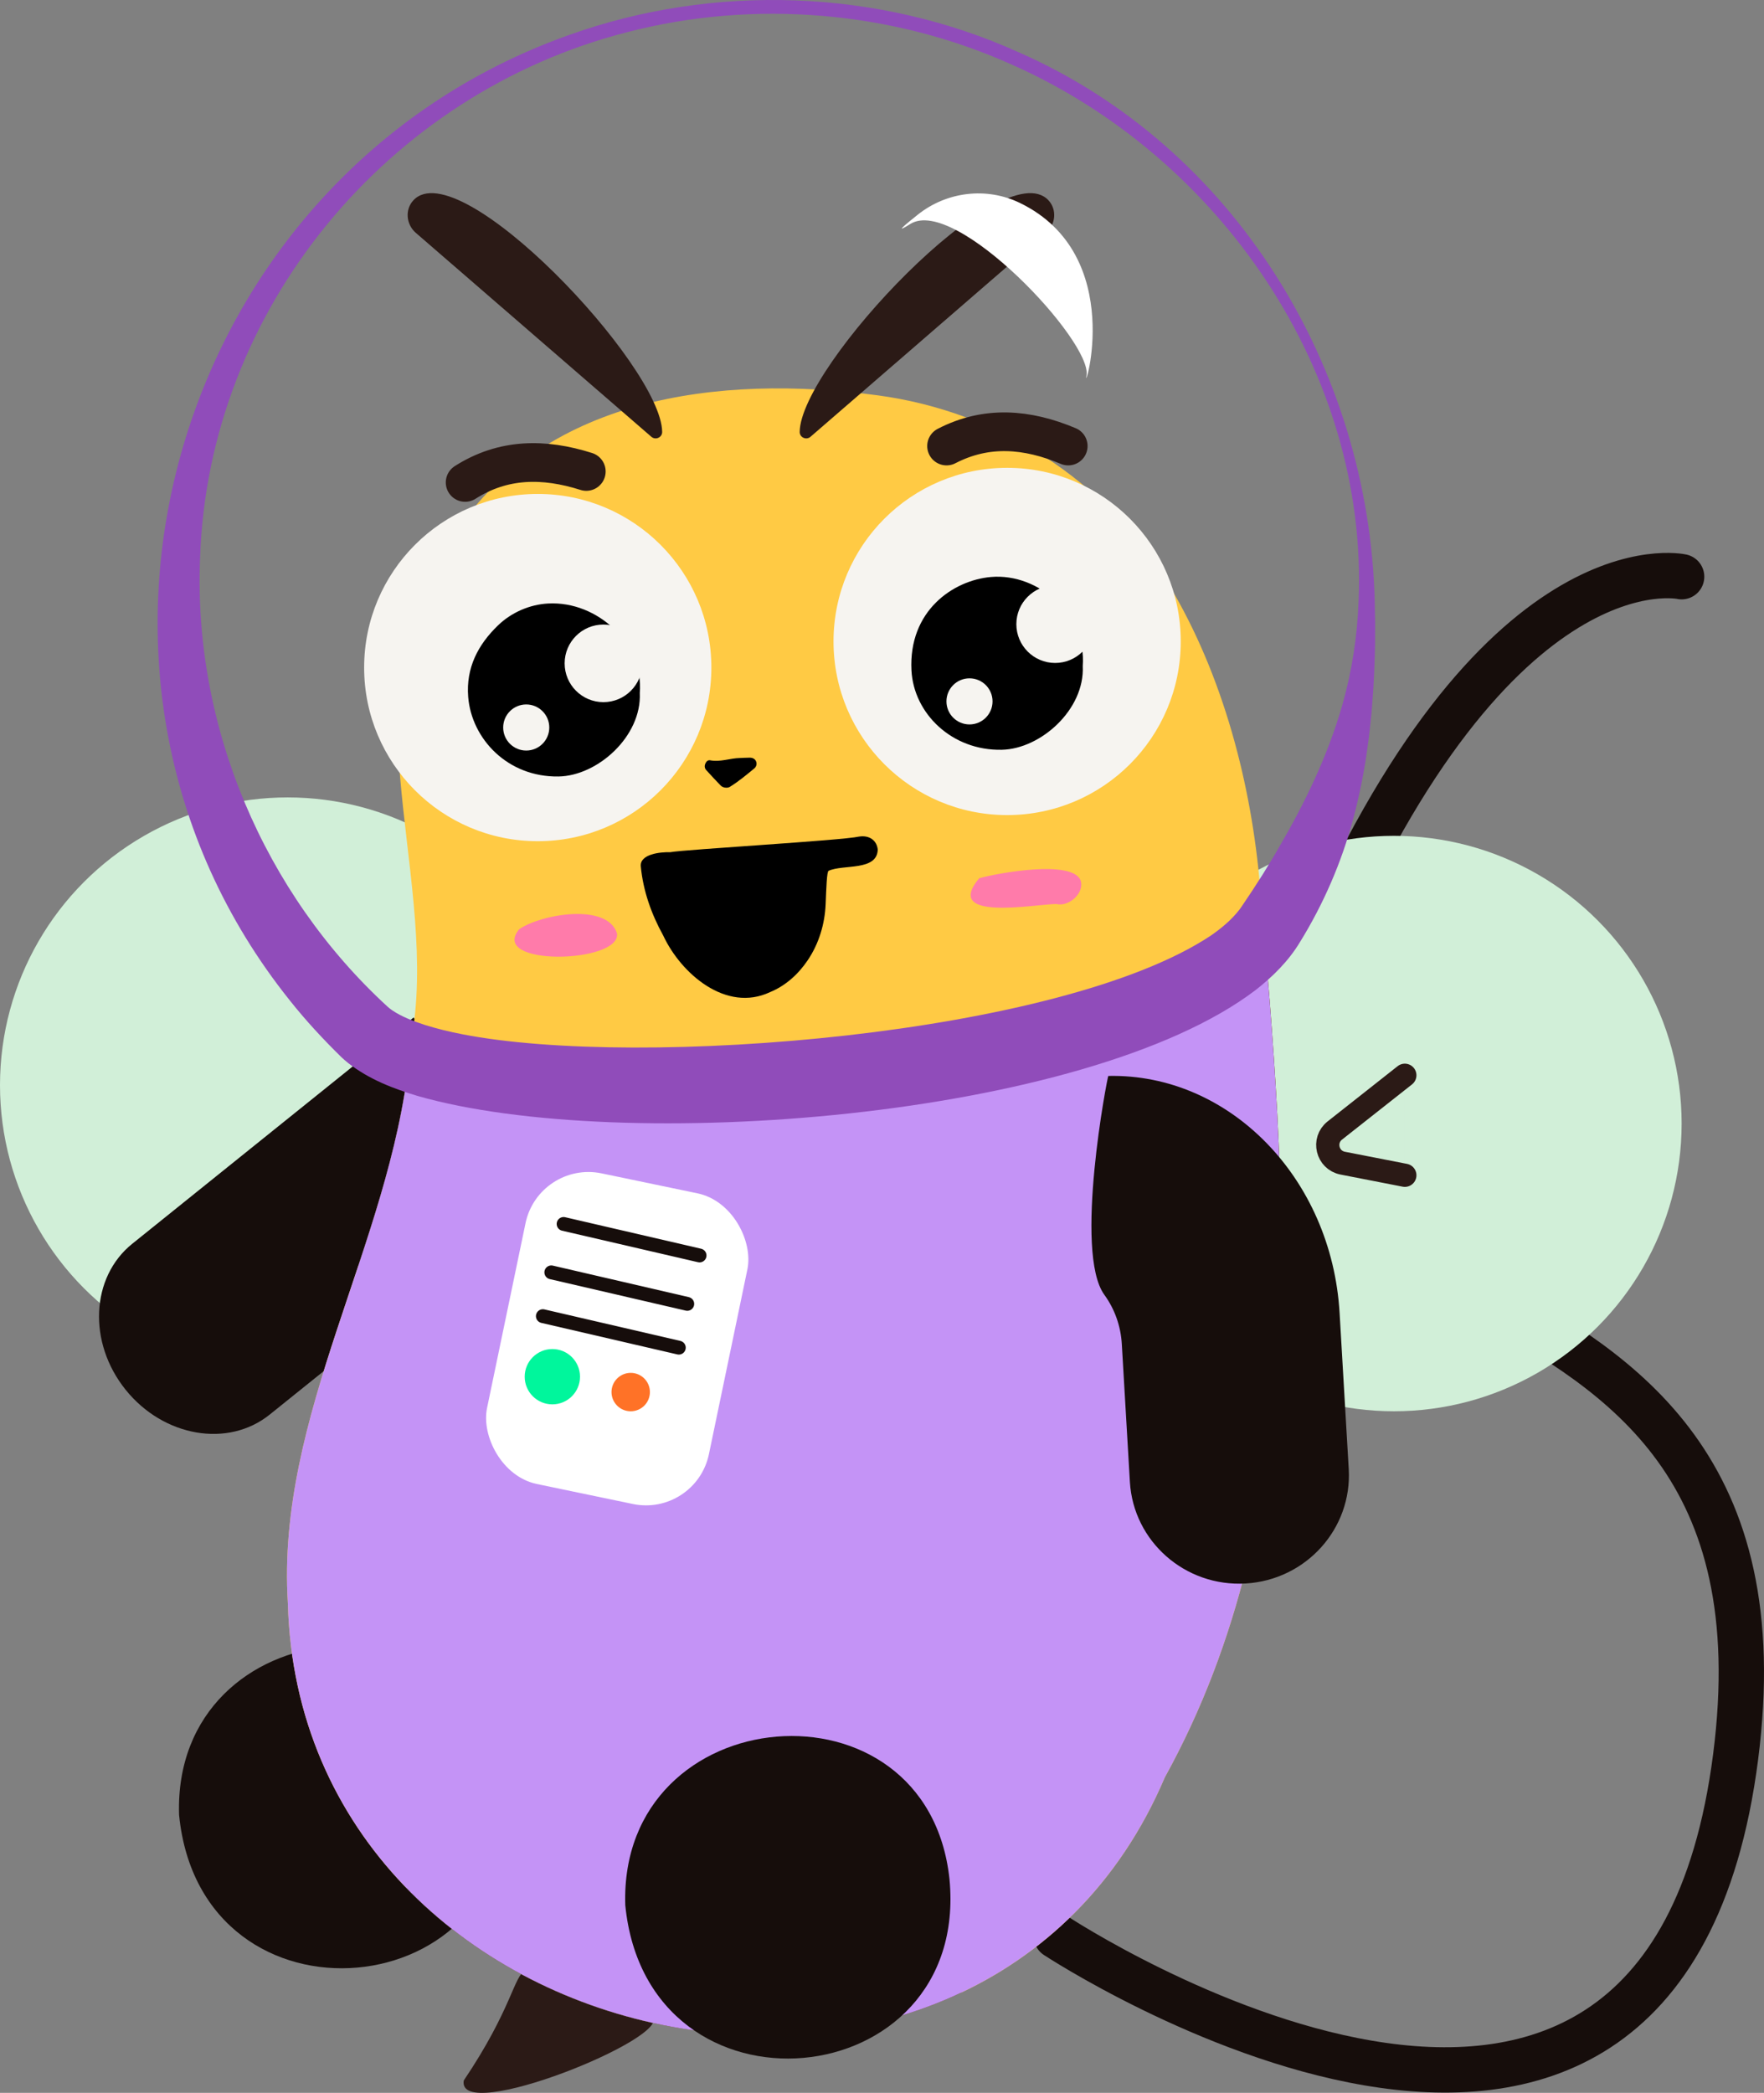
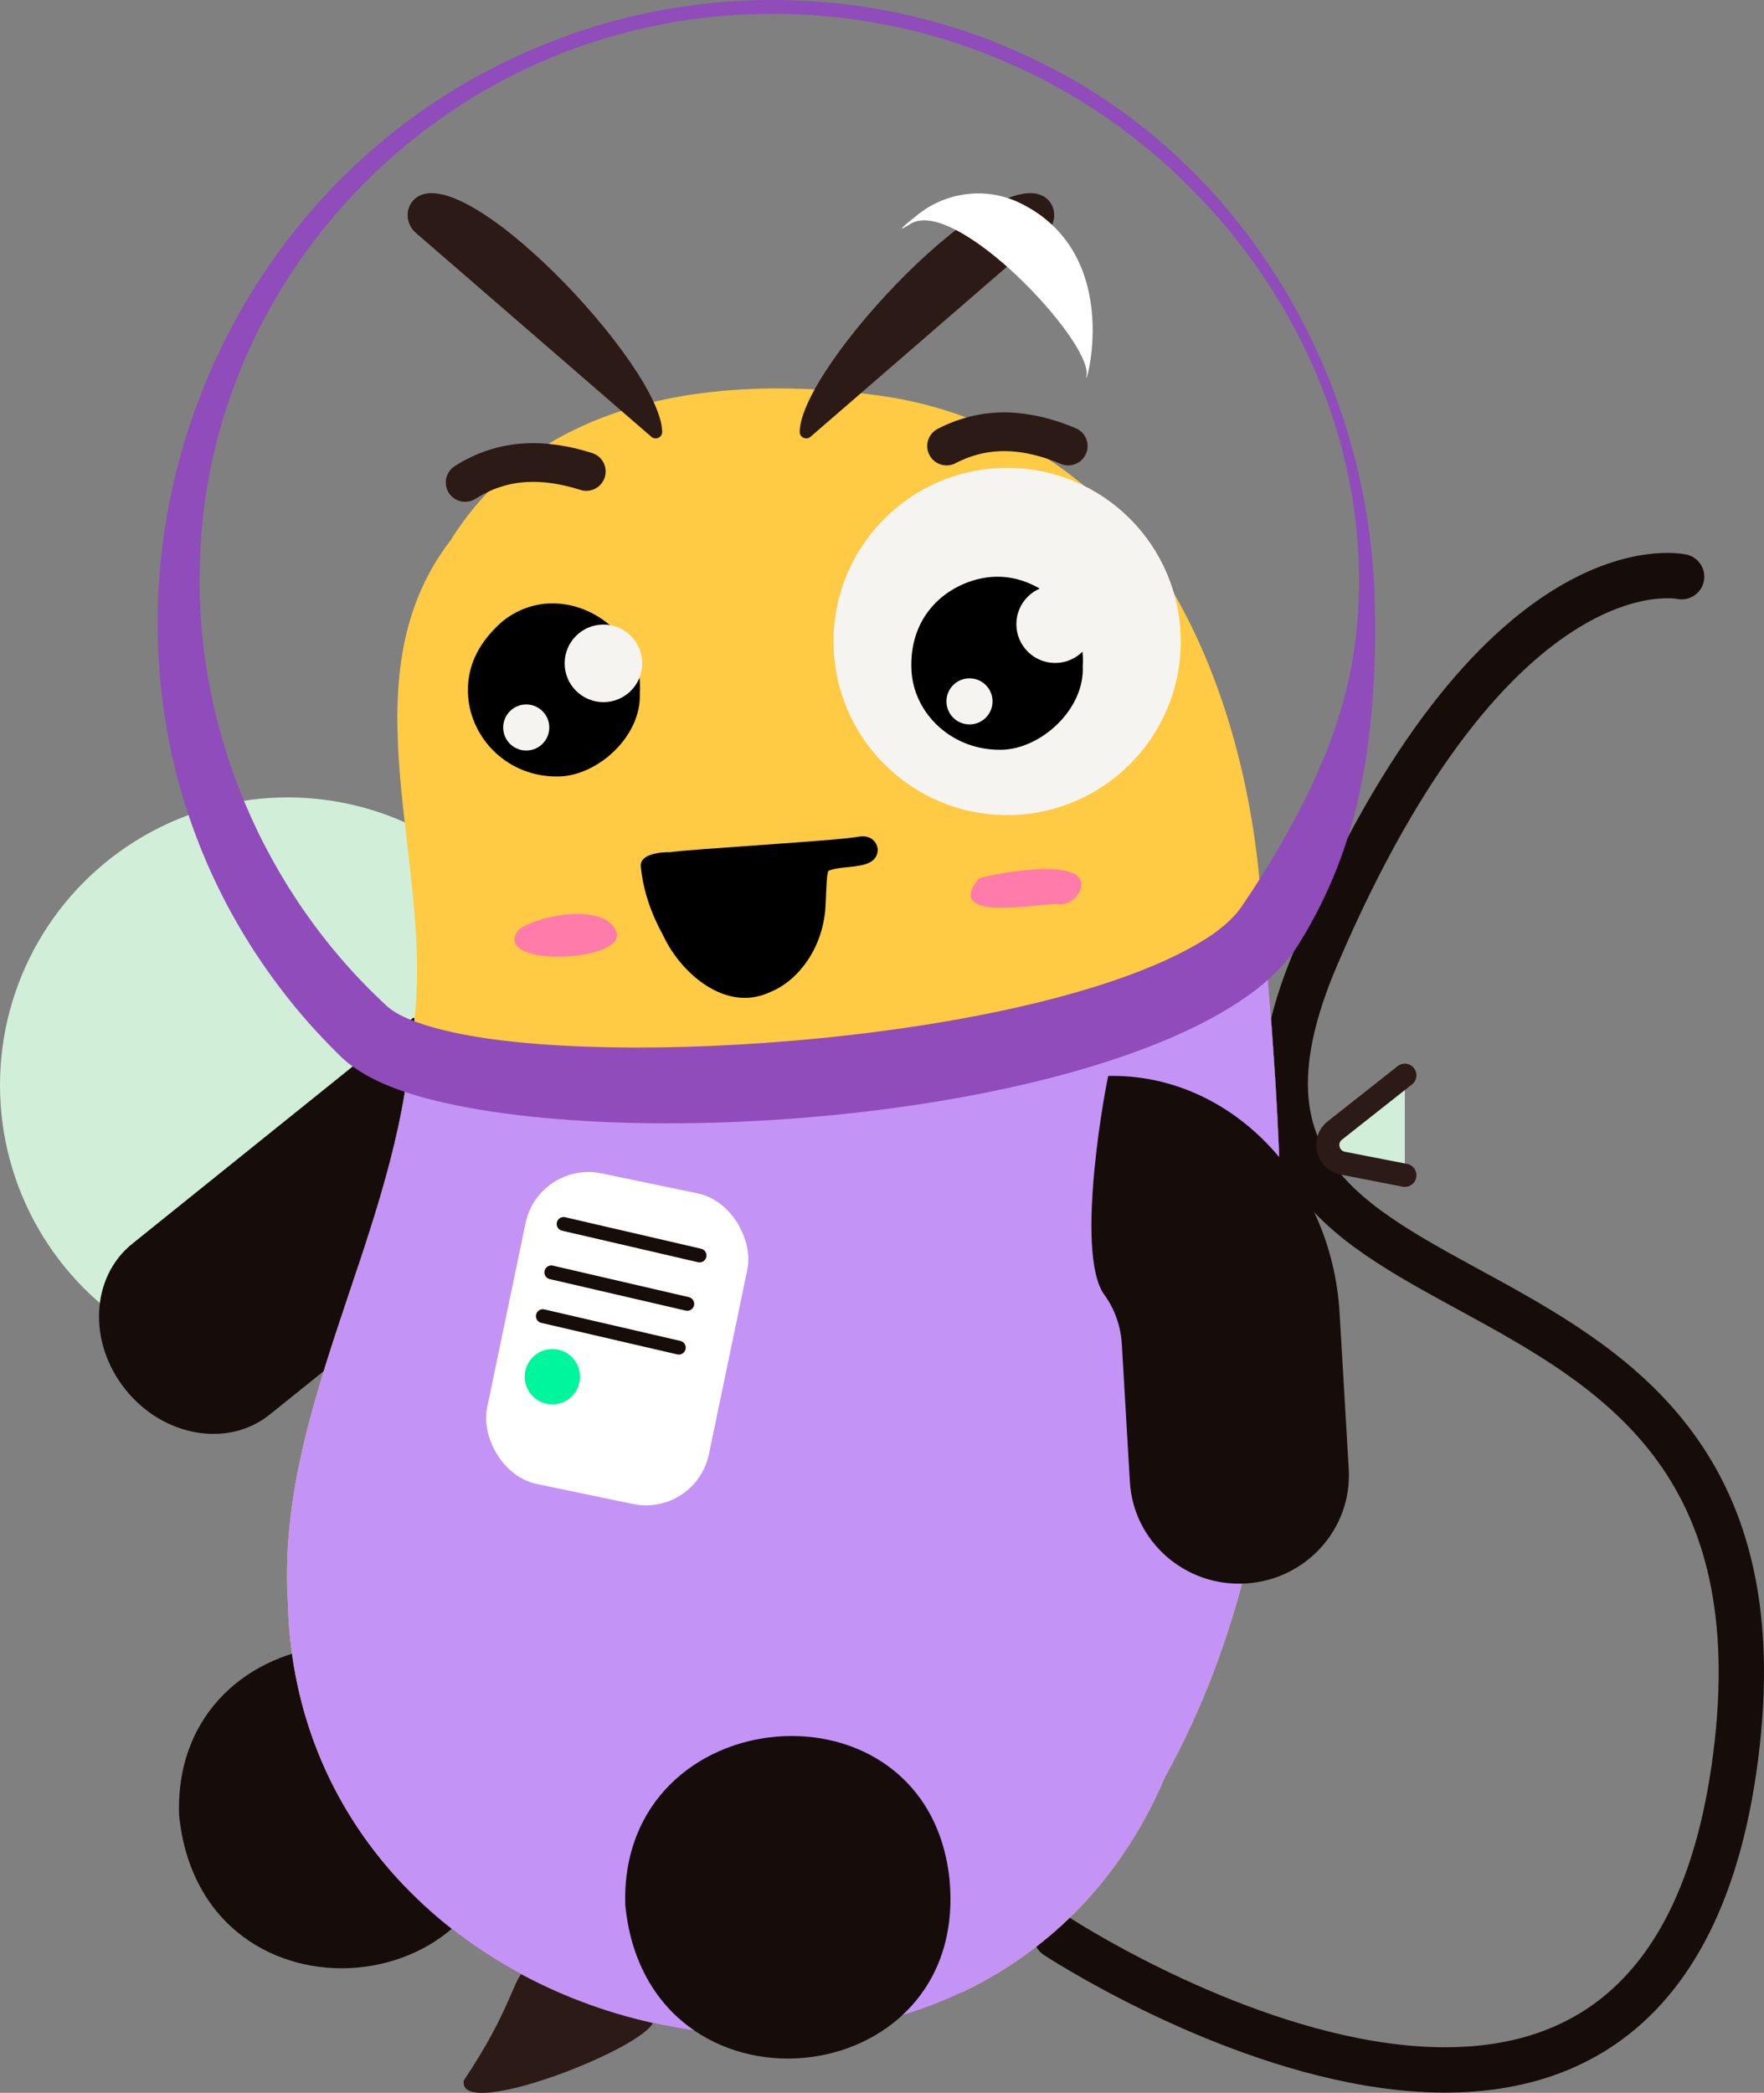
<svg xmlns="http://www.w3.org/2000/svg" id="Layer_2" data-name="Layer 2" viewBox="0 0 2296.22 2724.07">
  <rect x="0" y="0" width="2296.22" height="2724.07" fill="#808080" stroke="none" />
  <defs>
    <clipPath id="clippath">
      <path id="body-3" d="M1640.28 1154.67c33.85 390.37 71.28 804.99-124.03 1158.74-238.26 560.38-1125.84 374.53-1141.55-226.99-15.46-244.27 132.42-465.49 158.12-708.42 1.43-13.49 3.31-26.92 5.22-40.35 29.82-209.19-92.07-451.67 48.48-634.37 116.42-186.99 348.95-216.6 556.11-188.7 157.27 21.18 297.43 110.84 379.14 246.88 70.61 117.55 107.46 260.42 118.51 393.22z" class="cls-4" data-name="body" />
    </clipPath>
    <style>.cls-1{fill:#f6f4f0}.cls-3{fill:#fff}.cls-4{fill:#ffca44}.cls-8{fill:#d1efd8}.cls-11{fill:#160d0b}.cls-12{fill:#2b1a16}</style>
  </defs>
  <g id="costumes">
    <g id="bee">
      <path fill="none" stroke="#160d0b" stroke-linecap="round" stroke-miterlimit="10" stroke-width="59" d="M1375 2519.91s787.45 518.39 884.23-232.81-780.7-491.61-546.23-1041.19 476-495.27 476-495.27" />
      <g id="wings">
-         <circle cx="1814.5" cy="1462.41" r="374.5" class="cls-8" />
        <circle cx="374.5" cy="1412.41" r="374.5" class="cls-8" />
        <path fill="#d1efd8" stroke="#2b1a16" stroke-linecap="round" stroke-linejoin="round" stroke-width="30.22" d="m1828.68 1399.58-91.15 71.91c-16.14 12.73-9.89 38.53 10.29 42.47l80.86 15.78" />
      </g>
      <path d="M603.7 2707.95c126.24-187.61 6.4-167.32 245.32-83.46 28.65 26.81-255.15 141.32-245.32 83.46z" class="cls-12" />
      <path d="M172.22 1618.82c-54.19 43.58-58.07 128.69-8.68 190.1s133.35 75.87 187.54 32.29l368.48-296.35c-61.96-71.94-121.47-146.47-181.19-220.5l-366.14 294.47z" class="cls-11" />
      <path id="back_leg" d="M233.09 2362.17c-8.5-269.4 393.27-304.12 422.03-33.84 27.28 284.2-393.29 324.97-422.03 33.84z" class="cls-11" data-name="back leg" />
      <g id="body">
        <path id="body-2" d="M1640.28 1154.67c33.85 390.37 71.28 804.99-124.03 1158.74-238.26 560.38-1125.84 374.53-1141.55-226.99-15.46-244.27 132.42-465.49 158.12-708.42 1.43-13.49 3.31-26.92 5.22-40.35 29.82-209.19-92.07-451.67 48.48-634.37 116.42-186.99 348.95-216.6 556.11-188.7 157.27 21.18 297.43 110.84 379.14 246.88 70.61 117.55 107.46 260.42 118.51 393.22z" class="cls-4" data-name="body" />
        <g fill="none" clip-path="url(#clippath)">
-           <path d="M276.3 1510.42c53.66 44.84 109.86 87.31 169.53 123.89 56.46 34.62 115.86 62.29 177.11 87.33 47.42 19.39 96.51 34.83 146.67 45.33 35.8 7.5 72.23 12.41 108.54 16.45 24.12 2.68 48.38 4.16 72.65 4.35 64.25.51 128.78-7.53 192.15-17.31 47.77-7.38 95-18.31 140.98-33.28 91.65-29.85 178.7-72.86 260.07-124.24 73.65-46.5 143.93-98.09 216.75-145.86 9.93-6.52 19.91-12.97 29.93-19.35 30.41-19.37 54.59-48.37 64.3-83.61 5.83-18.6 6.66-37.19 2.5-55.79-.84-18.62-6.38-35.96-16.6-52.02-7.29-9.44-14.58-18.88-21.88-28.32-17.46-17.34-38.04-29.33-61.74-35.98-12.4-1.67-24.8-3.33-37.19-5-25.25.08-48.79 6.45-70.62 19.1-54.67 34.84-107.78 72-161.27 108.6-49.74 34.03-100 67.45-152.77 96.65-29.89 16.54-60.55 31.66-92.01 44.97l33.42-14.1c-72.86 30.66-149.48 50.6-227.75 61.22l37.19-5c-74.52 9.95-149.68 13.04-224.36 3.16l37.19 5c-72.65-9.82-143.45-30.24-210.99-58.62l33.42 14.1c-84.65-35.81-163.64-83.81-236.4-139.83 9.44 7.29 18.88 14.58 28.32 21.88a1352.192 1352.192 0 0 1-39.28-31.58c-12.67-13.64-27.68-23.29-45.03-28.93-16.67-8.76-34.64-12.78-53.9-12.05-19.26-.73-37.23 3.29-53.9 12.05-17.35 5.64-32.35 15.29-45.03 28.93-7.29 9.44-14.58 18.88-21.88 28.32-12.66 21.82-19.02 45.36-19.1 70.62 1.67 12.4 3.33 24.8 5 37.19 6.65 23.7 18.64 44.28 35.98 61.74zm202.39 1220.95a4441.157 4441.157 0 0 0 314.89 74.28c117.49 23.22 235.89 41.22 354.75 55.85 60.26 7.42 120.68 13.58 181.19 18.52 19.26.73 37.23-3.29 53.9-12.05 17.35-5.64 32.35-15.29 45.03-28.93 13.64-12.67 23.29-27.68 28.93-45.03 8.76-16.67 12.78-34.64 12.05-53.9-1.67-12.4-3.33-24.8-5-37.19-6.65-23.7-18.64-44.28-35.98-61.74-9.44-7.29-18.88-14.58-28.32-21.88-21.82-12.66-45.36-19.02-70.62-19.1a4472.96 4472.96 0 0 1-229.24-24.7c12.4 1.67 24.8 3.33 37.19 5a4459.986 4459.986 0 0 1-229.55-36.96 4426.088 4426.088 0 0 1-227.29-48.96c-42.68-10.37-85.2-21.39-127.56-33.02-18.6-5.83-37.19-6.66-55.79-2.5-18.62.84-35.96 6.38-52.02 16.6-16.3 8.79-29.39 20.8-39.25 36.03-12.37 13.51-20.71 29.37-25.04 47.58-1.67 12.4-3.33 24.8-5 37.19.08 25.25 6.45 48.79 19.1 70.62 7.29 9.44 14.58 18.88 21.88 28.32 17.46 17.34 38.04 29.33 61.74 35.98z" class="cls-12" />
+           <path d="M276.3 1510.42c53.66 44.84 109.86 87.31 169.53 123.89 56.46 34.62 115.86 62.29 177.11 87.33 47.42 19.39 96.51 34.83 146.67 45.33 35.8 7.5 72.23 12.41 108.54 16.45 24.12 2.68 48.38 4.16 72.65 4.35 64.25.51 128.78-7.53 192.15-17.31 47.77-7.38 95-18.31 140.98-33.28 91.65-29.85 178.7-72.86 260.07-124.24 73.65-46.5 143.93-98.09 216.75-145.86 9.93-6.52 19.91-12.97 29.93-19.35 30.41-19.37 54.59-48.37 64.3-83.61 5.83-18.6 6.66-37.19 2.5-55.79-.84-18.62-6.38-35.96-16.6-52.02-7.29-9.44-14.58-18.88-21.88-28.32-17.46-17.34-38.04-29.33-61.74-35.98-12.4-1.67-24.8-3.33-37.19-5-25.25.08-48.79 6.45-70.62 19.1-54.67 34.84-107.78 72-161.27 108.6-49.74 34.03-100 67.45-152.77 96.65-29.89 16.54-60.55 31.66-92.01 44.97l33.42-14.1c-72.86 30.66-149.48 50.6-227.75 61.22c-74.52 9.95-149.68 13.04-224.36 3.16l37.19 5c-72.65-9.82-143.45-30.24-210.99-58.62l33.42 14.1c-84.65-35.81-163.64-83.81-236.4-139.83 9.44 7.29 18.88 14.58 28.32 21.88a1352.192 1352.192 0 0 1-39.28-31.58c-12.67-13.64-27.68-23.29-45.03-28.93-16.67-8.76-34.64-12.78-53.9-12.05-19.26-.73-37.23 3.29-53.9 12.05-17.35 5.64-32.35 15.29-45.03 28.93-7.29 9.44-14.58 18.88-21.88 28.32-12.66 21.82-19.02 45.36-19.1 70.62 1.67 12.4 3.33 24.8 5 37.19 6.65 23.7 18.64 44.28 35.98 61.74zm202.39 1220.95a4441.157 4441.157 0 0 0 314.89 74.28c117.49 23.22 235.89 41.22 354.75 55.85 60.26 7.42 120.68 13.58 181.19 18.52 19.26.73 37.23-3.29 53.9-12.05 17.35-5.64 32.35-15.29 45.03-28.93 13.64-12.67 23.29-27.68 28.93-45.03 8.76-16.67 12.78-34.64 12.05-53.9-1.67-12.4-3.33-24.8-5-37.19-6.65-23.7-18.64-44.28-35.98-61.74-9.44-7.29-18.88-14.58-28.32-21.88-21.82-12.66-45.36-19.02-70.62-19.1a4472.96 4472.96 0 0 1-229.24-24.7c12.4 1.67 24.8 3.33 37.19 5a4459.986 4459.986 0 0 1-229.55-36.96 4426.088 4426.088 0 0 1-227.29-48.96c-42.68-10.37-85.2-21.39-127.56-33.02-18.6-5.83-37.19-6.66-55.79-2.5-18.62.84-35.96 6.38-52.02 16.6-16.3 8.79-29.39 20.8-39.25 36.03-12.37 13.51-20.71 29.37-25.04 47.58-1.67 12.4-3.33 24.8-5 37.19.08 25.25 6.45 48.79 19.1 70.62 7.29 9.44 14.58 18.88 21.88 28.32 17.46 17.34 38.04 29.33 61.74 35.98z" class="cls-12" />
          <path fill="#c493f6" d="M493.26 1298.81c172.26 206.8 497.69 213.7 1234.74-128.9l-26 1535-1425-77s157.52-1324.2 216.26-1329.1z" />
          <rect width="295" height="413" x="656" y="1535.91" class="cls-3" rx="83.69" ry="83.69" transform="rotate(11.76 803.426 1742.169)" />
          <path stroke="#160d0b" stroke-linecap="round" stroke-miterlimit="10" stroke-width="18" d="m733.64 1593.09 177 41.03m-193 21.97 177 41.03m-188 15.97 177 41.03" />
          <circle cx="719" cy="1791.91" r="36" fill="#00f69c" />
-           <circle cx="821" cy="1811.91" r="25" fill="#ff7227" />
        </g>
      </g>
      <path d="M1755.67 1912.08c4.55 77.68-55.54 144.39-134.21 148.99-78.67 4.61-146.13-54.63-150.68-132.31l-10.51-179.44c-1.35-23.06-9.13-45.32-22.71-64-40.27-55.4 4.18-284.86 5.13-284.88 157.43-3.4 290.79 132.73 301.09 308.62l11.89 203.01z" class="cls-11" />
      <g id="eyes">
        <circle cx="1311" cy="834.91" r="226" class="cls-1" />
-         <circle cx="700" cy="868.91" r="226" class="cls-1" />
        <path id="pupils" d="M1409.43 866.84c2.8 56.68-54.72 108-105.39 109.06-65.19 1.36-114.66-47.47-117.57-103.17-4.07-77.85 54.46-117.41 103.29-121.71 63.71-5.61 124.6 51.67 119.67 115.81zm-576.59 35.22c2.55 56.38-54.97 107.83-105.85 108.62-66.33 1.03-113.21-49.15-117.54-103.6-3.03-38.09 13.01-68.19 38.79-93.06 17.56-16.94 41.31-27.22 65.32-28.51 64.43-3.45 124.49 52.85 119.27 116.54z" />
        <circle cx="1373.5" cy="812.41" r="50.5" class="cls-1" />
        <circle cx="1262" cy="912.91" r="30" class="cls-1" />
        <circle cx="685" cy="946.91" r="30" class="cls-1" />
        <circle cx="785.5" cy="863.41" r="50.5" class="cls-1" />
      </g>
-       <path id="nose" d="M946.1 1025.29c-3.58.06-6.22-1-8.13-2.97-6.33-6.53-12.51-13.22-18.63-19.95-2.24-2.47-2.51-5.44-1.15-8.53 1.22-2.77 3.28-4.82 6.32-4.23 13.22 2.55 25.78-2.8 38.76-3 4.26-.06 8.52-.5 12.78-.44 3.53.05 6.69 1.4 8.15 4.87 1.48 3.52.12 7.13-2.38 9.18-10.32 8.46-20.56 17.08-31.98 24.08-1.23.75-2.91.78-3.74.99z" />
      <path d="M813.92 2479.68c-8.5-269.4 393.27-304.12 422.03-33.84 27.28 284.2-393.29 324.97-422.03 33.84z" class="cls-11" />
      <path id="mouth" d="M872.29 1109.24c20.71-3.73 223.62-15.27 246.02-20.35 13.37-2.06 22.99 4.94 24.27 16.89-.89 28.28-44.57 18.93-63.88 27.6-2.47.51-3.09 23.01-3.95 43.42-1.09 26.01-8.78 51.5-23.35 73.07-12.22 18.09-28.59 33.06-49.02 41.47-57.16 26.96-115.9-23.97-139.06-73.67-15.43-27.98-26.13-57.99-29.18-89.97-1.54-16.1 25.64-18.91 38.15-18.45z" />
      <path id="blush" fill="#ff7baa" d="M1374.98 1176.62c-28.65.39-148.05 23.27-100.36-33.52 25.01-6.91 120.51-24.31 131.89 2.54 5.84 16.35-15.07 35.22-31.53 30.98zm-571.79 38.47c4.78 38.96-167.5 43.24-127.4-5.6 28.24-19.57 114.97-34.89 127.4 5.6z" />
      <path id="eyebrows" fill="none" stroke="#2b1a16" stroke-linecap="round" stroke-linejoin="round" stroke-width="50.36" d="M1232.14 580.56c52.08-26.95 104.93-22.47 158.38 0m-785.06 47.4c49.44-31.54 102.48-31.84 157.73-14.29" />
      <g id="anthenas">
        <path id="anthenas-2" d="M1364.73 260.63c-59.42-63.22-322.79 215.47-323.76 301.51-.08 7.26 8.59 11.12 14.08 6.37l306.64-265.46c12.56-10.87 14.41-30.31 3.04-42.42z" class="cls-12" data-name="anthenas" />
        <path id="anthenas-3" d="M538.19 260.63c59.42-63.22 322.79 215.47 323.76 301.51.08 7.26-8.59 11.12-14.08 6.37L541.23 303.05c-12.56-10.87-14.41-30.31-3.04-42.42z" class="cls-12" data-name="anthenas" />
      </g>
    </g>
    <path fill="#904cba" d="M1789.49 781.91c.19 6.64.3 21.86.53 28.19 0 9.39-.13 18.85-.09 28.25-.51 25.14-1.44 50.57-3.54 75.67-.52 5.55-.9 13.57-1.6 19-1.17 11.18-2.77 27.09-4.46 38.03-4.11 31.41-10.63 64.09-18.83 94.7-15.14 56.51-38.67 110.97-69.51 160.76-14.71 24.41-35.37 44.85-57.67 62.22-221.18 168.31-825.29 213.63-1090.23 137.9-32.14-9.7-63.01-21.39-90.6-42.76-1.74-1.43-3.46-2.83-5.18-4.32l-2.59-2.35-1.29-1.18c-23.51-23.01-46.46-47.75-66.88-73.49C34.96 874.97 227.16 227.85 740.63 45.58c188.33-67.38 402.42-60.15 584.91 22.24 281.08 123.2 456.13 410.54 463.95 714.08zm-20.98 0c12.31-298.31-181.27-577.72-450.45-697.38-155.81-70.28-335.66-85.6-501.13-42.79-312.4 79.54-545.8 360.64-556.46 684.22-9.28 219.41 83.28 436.91 244.11 584.4 1.67 1.56 4.2 3.42 6.07 4.73 11.63 7.99 27.94 14.31 42.59 19.02 15.96 5.02 32.02 8.86 48.74 12.11 231.15 45.16 778.65 1.57 974.22-128.49 13.78-9.56 26.92-20.46 37.13-33.71l1.84-2.52.48-.65c3.8-5.77 7.66-11.51 11.54-17.24 5.44-7.99 11.29-17.64 16.65-25.7 6.68-11.12 13.96-22.52 20.35-33.85 34.54-59.11 64.39-120.7 83.38-187.41 12.44-43.86 19.28-89.16 20.94-134.74z" />
    <path d="M1327.48 264.08c-43.32-20.98-94.95-14.72-132.65 15.21-18.63 14.78-30.87 25.42-9.82 12.22 58.77-36.84 237.44 153.35 229.29 197.36-5.36 28.94 54.29-156.45-86.82-224.79z" class="cls-3" />
  </g>
</svg>